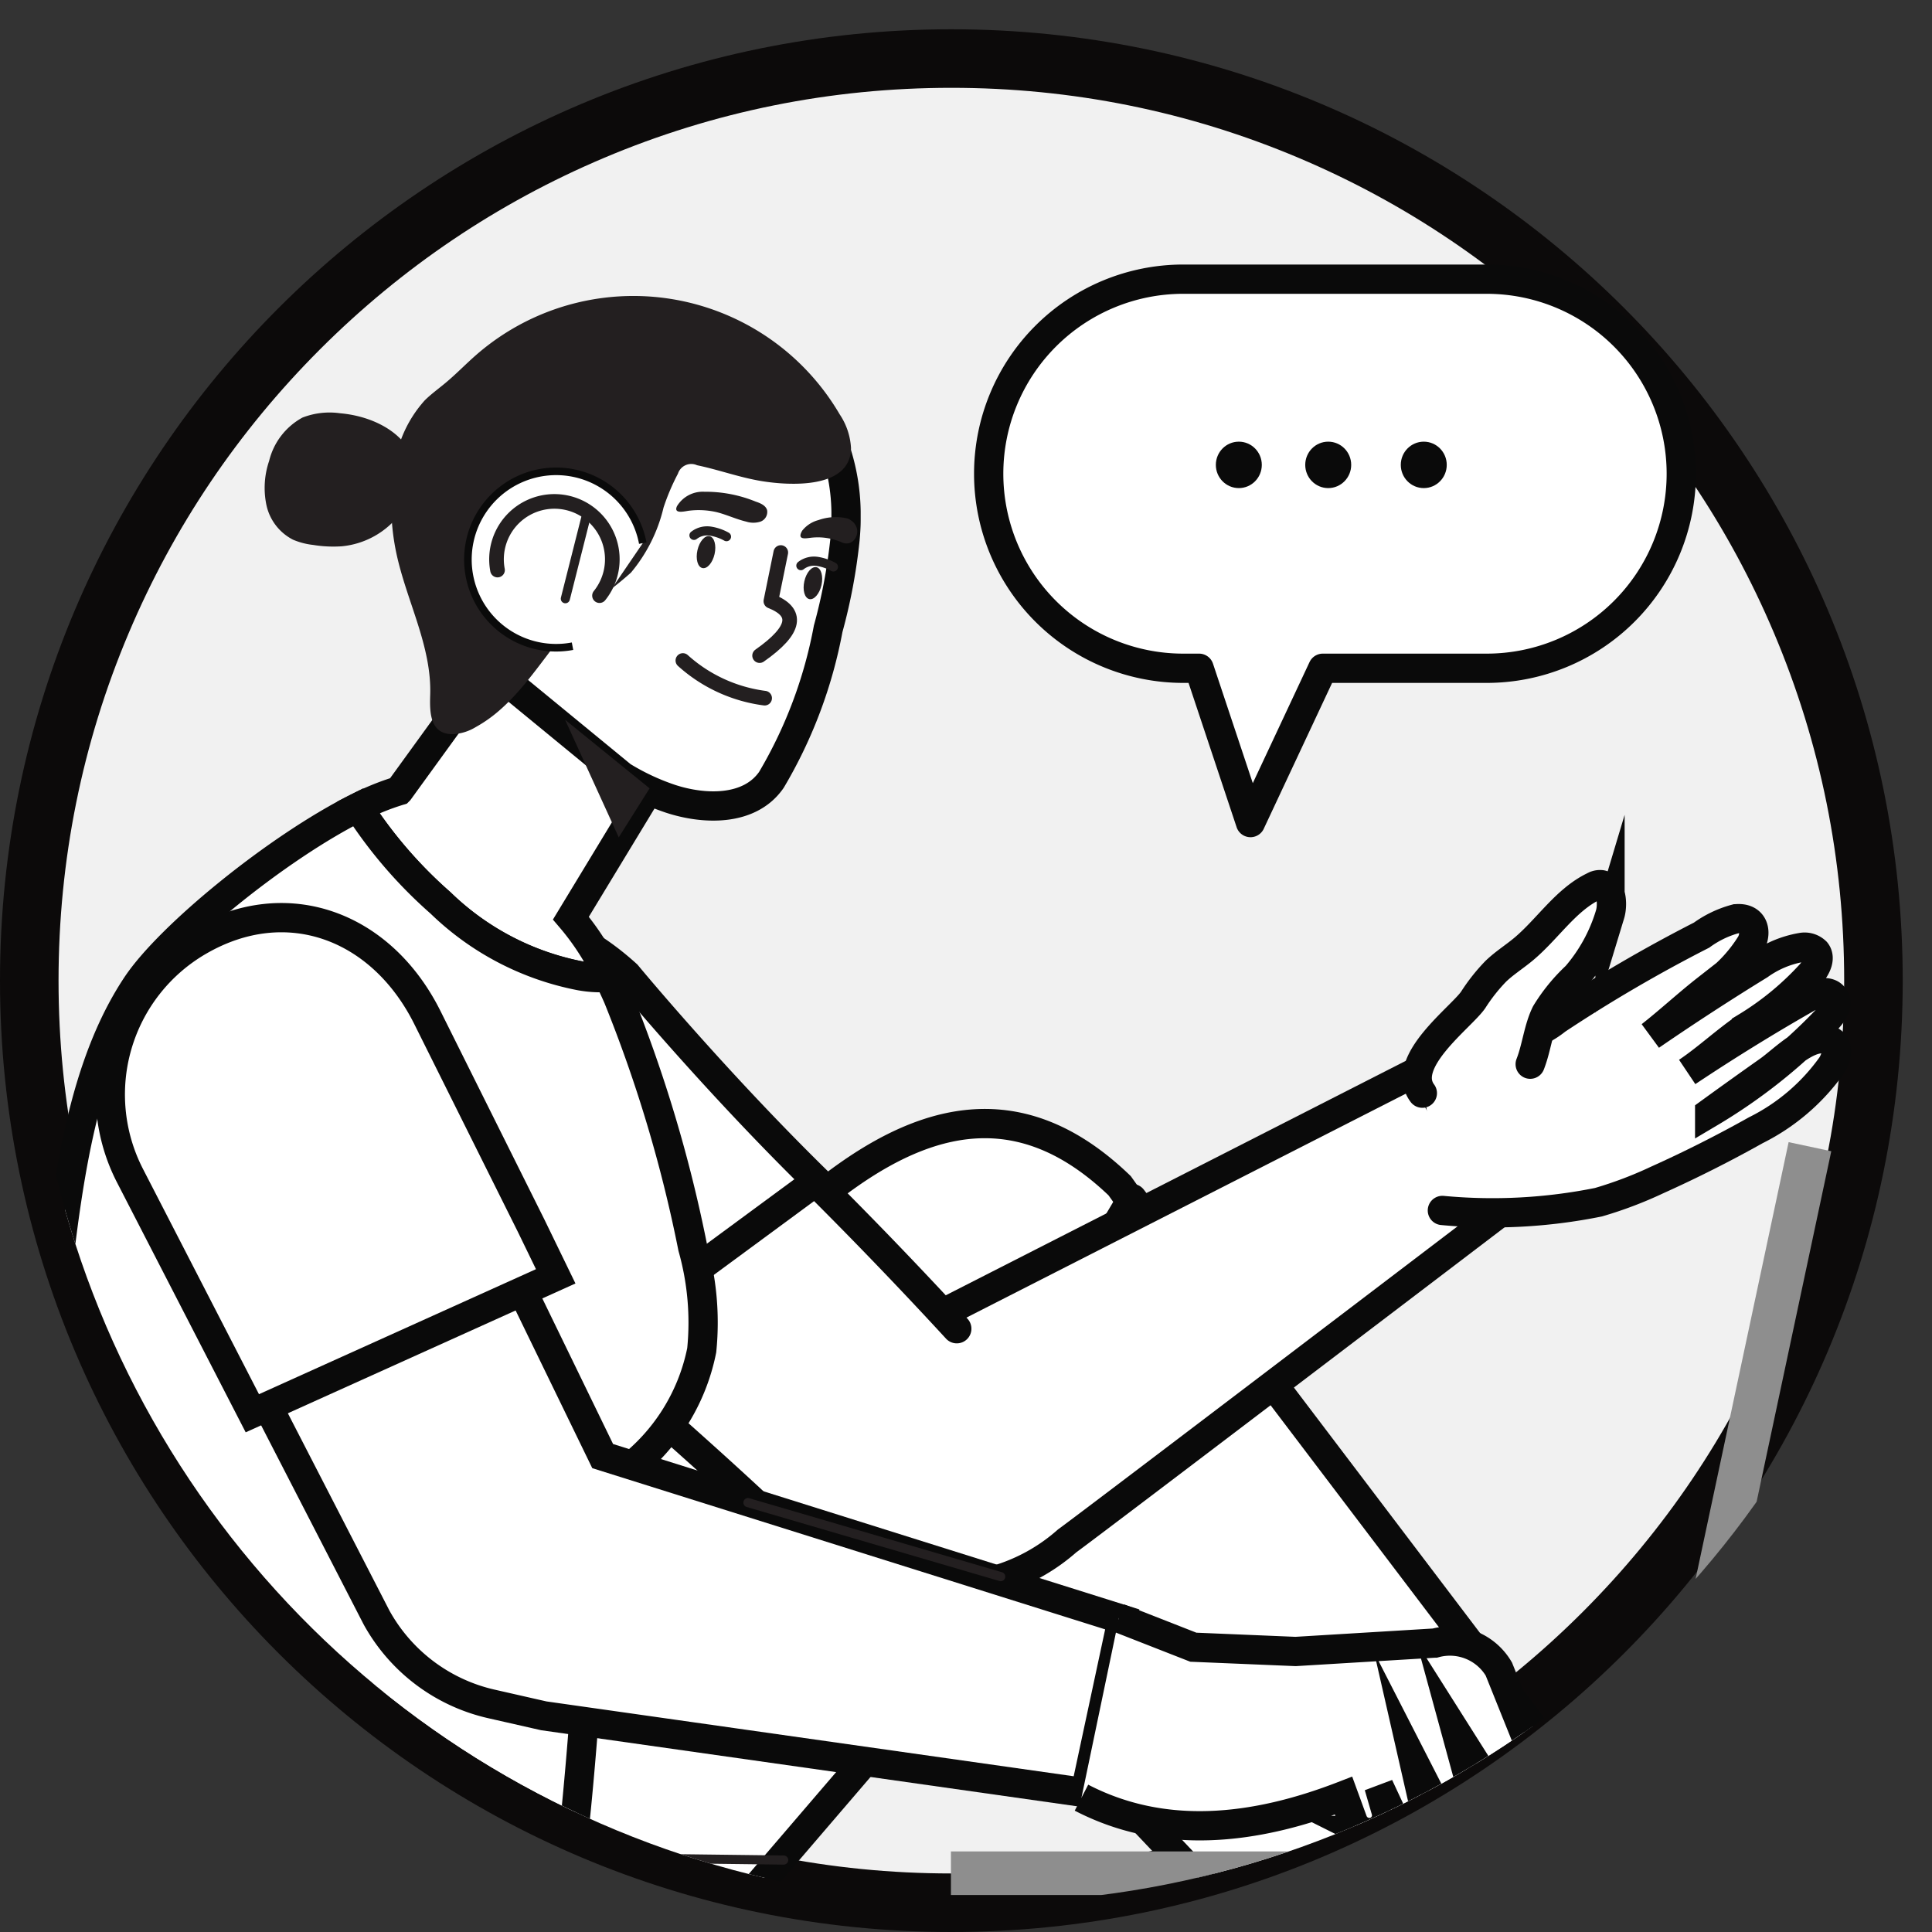
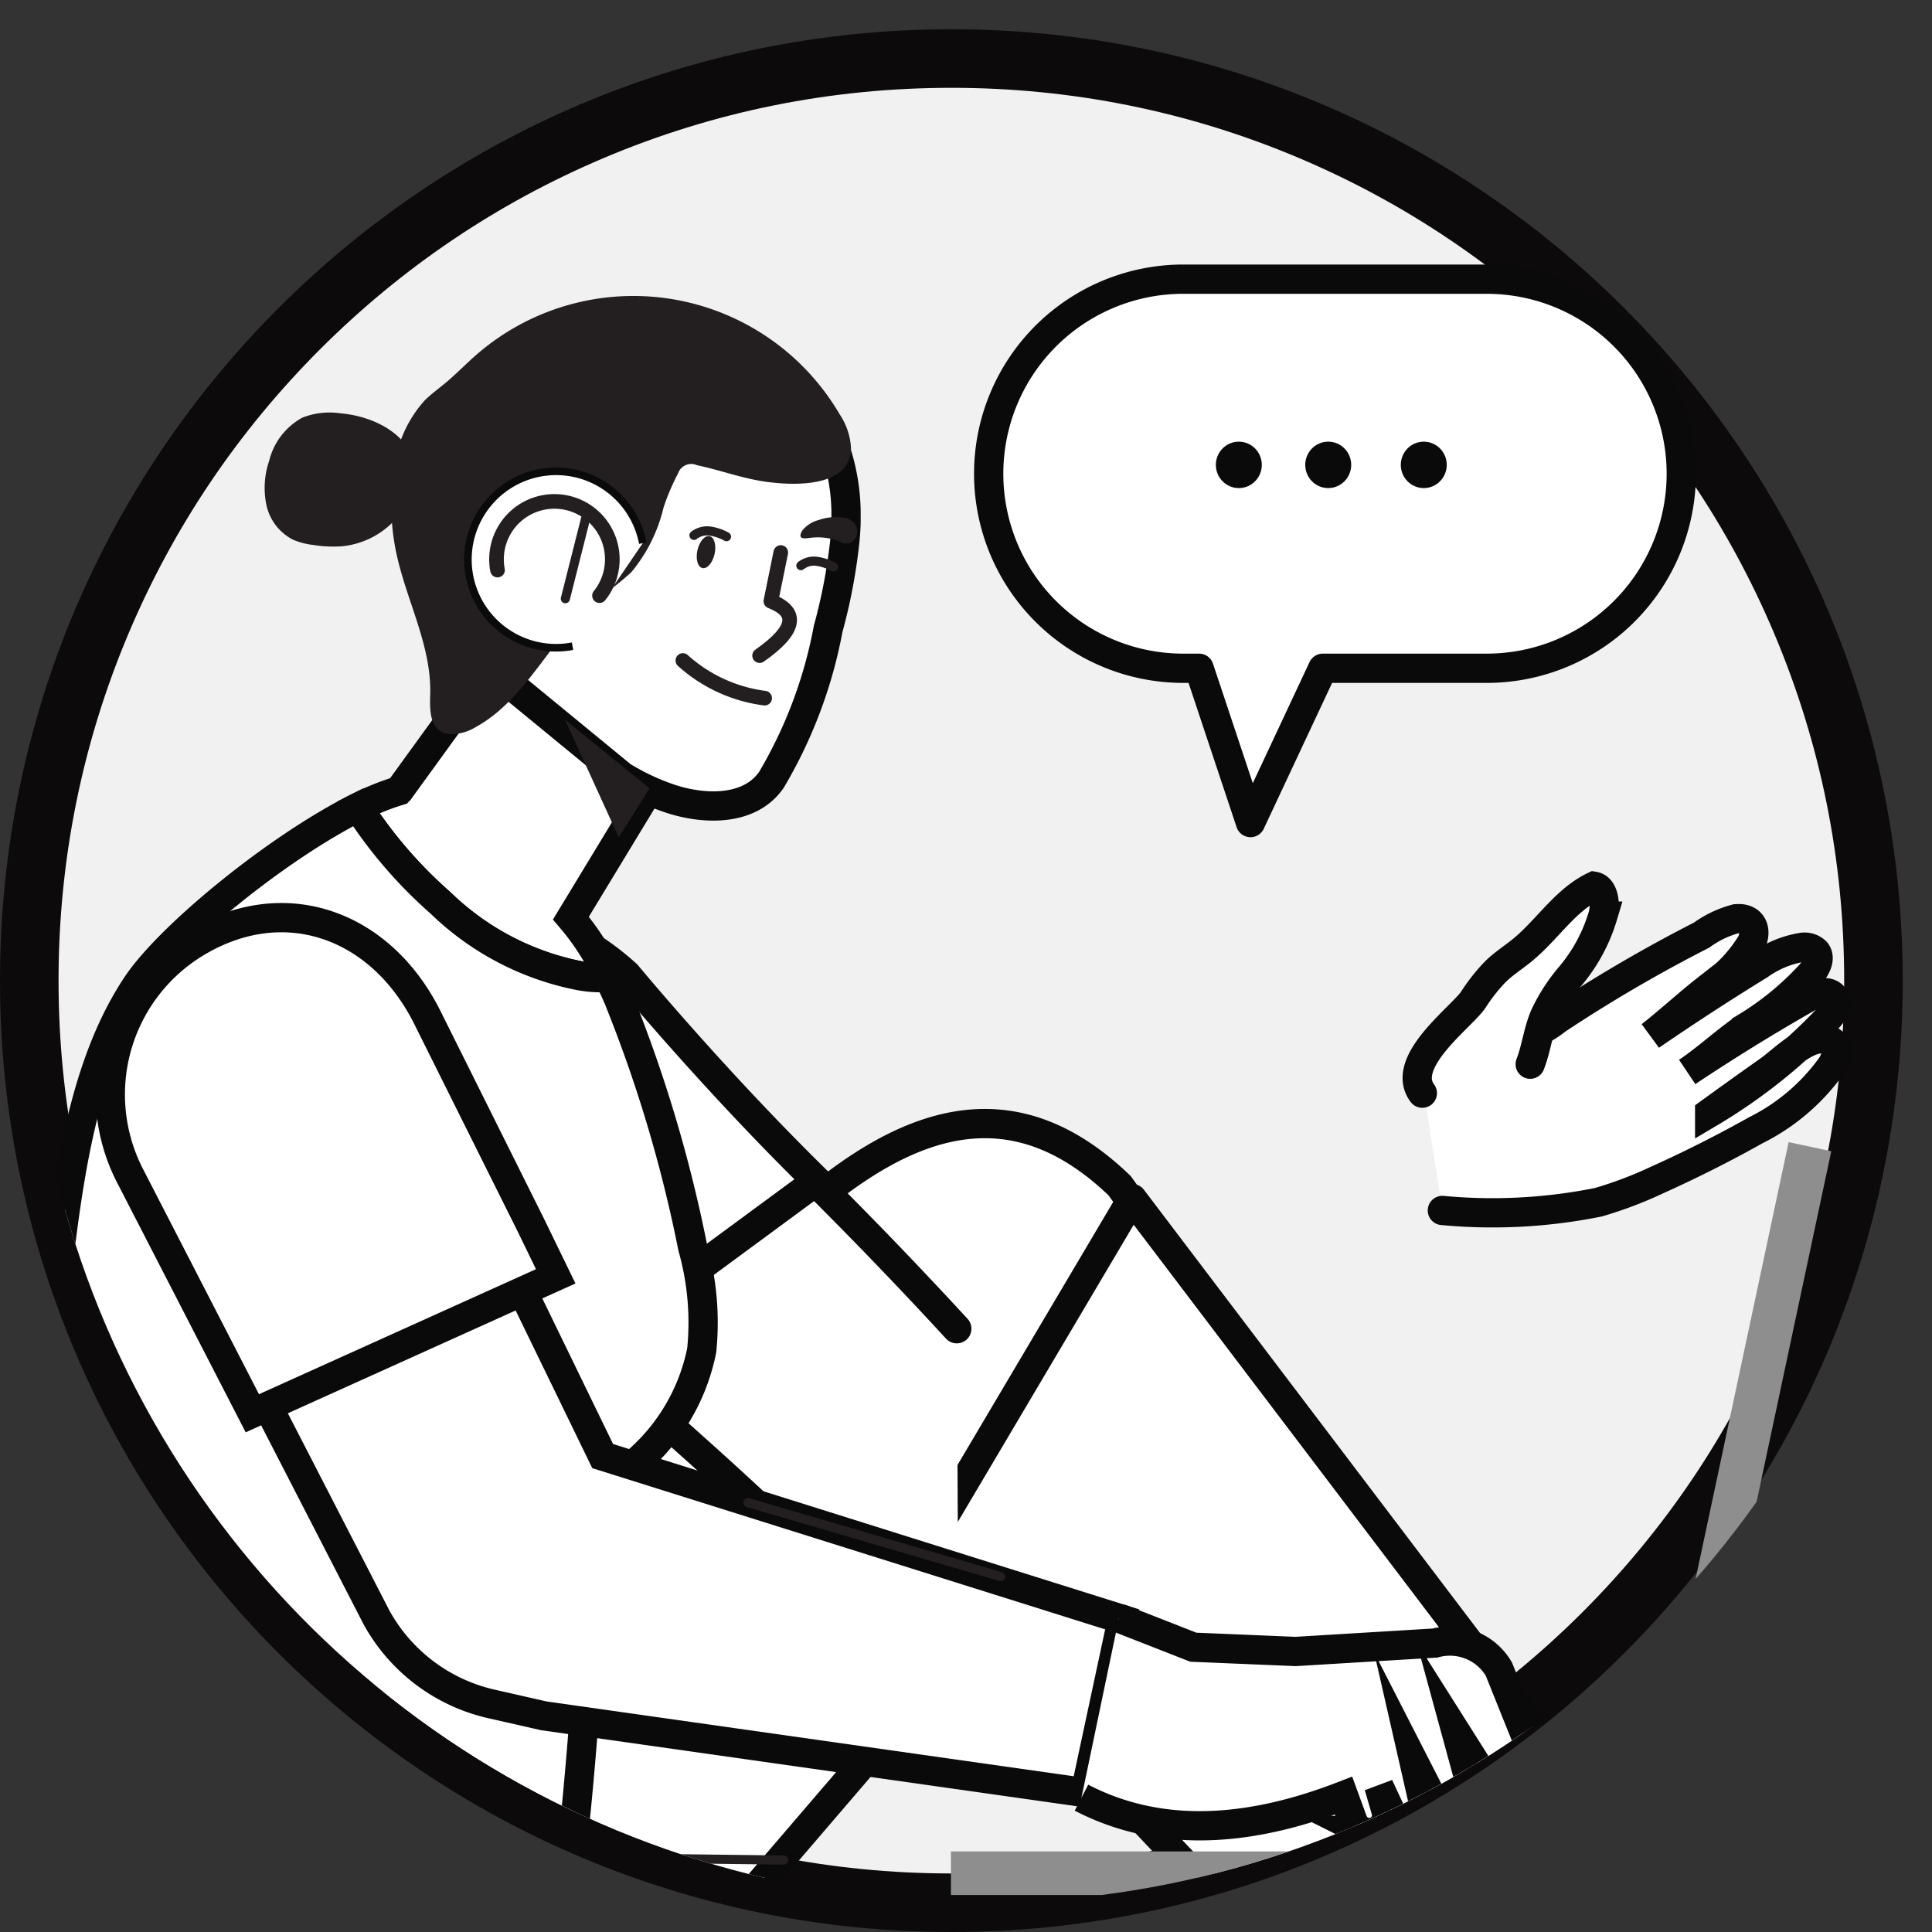
<svg xmlns="http://www.w3.org/2000/svg" width="66" height="66" viewBox="0 0 66 66">
  <rect x="0" y="0" width="66" height="66" fill="#333333" stroke="none" />
  <defs>
    <clipPath id="clip-path">
      <path id="路径_3553" data-name="路径 3553" d="M32.5,0A32.5,32.5,0,1,1,0,32.5,32.5,32.5,0,0,1,32.5,0Z" transform="translate(690.504 3131.519)" fill="#f1f1f1" stroke="#0c0a0a" stroke-width="2" />
    </clipPath>
  </defs>
  <g id="组_3917" data-name="组 3917" transform="translate(-755.504 -3050)">
    <g id="路径_3551" data-name="路径 3551" transform="translate(755.504 3051)" fill="#f1f1f1">
      <path d="M 32.5 64 C 28.247 64 24.122 63.167 20.239 61.525 C 16.488 59.938 13.119 57.667 10.226 54.774 C 7.333 51.881 5.062 48.512 3.475 44.761 C 1.833 40.878 1 36.753 1 32.5 C 1 28.247 1.833 24.122 3.475 20.239 C 5.062 16.488 7.333 13.119 10.226 10.226 C 13.119 7.333 16.488 5.062 20.239 3.475 C 24.122 1.833 28.247 1 32.5 1 C 36.753 1 40.878 1.833 44.761 3.475 C 48.512 5.062 51.881 7.333 54.774 10.226 C 57.667 13.119 59.938 16.488 61.525 20.239 C 63.167 24.122 64 28.247 64 32.5 C 64 36.753 63.167 40.878 61.525 44.761 C 59.938 48.512 57.667 51.881 54.774 54.774 C 51.881 57.667 48.512 59.938 44.761 61.525 C 40.878 63.167 36.753 64 32.5 64 Z" stroke="none" />
      <path d="M 32.5 2 C 28.382 2 24.388 2.806 20.629 4.396 C 16.997 5.932 13.735 8.132 10.933 10.933 C 8.132 13.735 5.932 16.997 4.396 20.629 C 2.806 24.388 2 28.382 2 32.5 C 2 36.618 2.806 40.612 4.396 44.371 C 5.932 48.003 8.132 51.265 10.933 54.067 C 13.735 56.868 16.997 59.068 20.629 60.604 C 24.388 62.194 28.382 63 32.5 63 C 36.618 63 40.612 62.194 44.371 60.604 C 48.003 59.068 51.265 56.868 54.067 54.067 C 56.868 51.265 59.068 48.003 60.604 44.371 C 62.194 40.612 63 36.618 63 32.5 C 63 28.382 62.194 24.388 60.604 20.629 C 59.068 16.997 56.868 13.735 54.067 10.933 C 51.265 8.132 48.003 5.932 44.371 4.396 C 40.612 2.806 36.618 2 32.5 2 M 32.5 0 C 50.449 0 65 14.551 65 32.5 C 65 50.449 50.449 65 32.5 65 C 14.551 65 0 50.449 0 32.5 C 0 14.551 14.551 0 32.5 0 Z" stroke="none" fill="#0c0a0a" />
    </g>
    <g id="蒙版组_16" data-name="蒙版组 16" transform="translate(66 -81.519)" clip-path="url(#clip-path)">
      <g id="组_3916" data-name="组 3916">
        <g id="组_3887" data-name="组 3887" transform="translate(-1322.392 -1523.944)">
          <g id="组_3881" data-name="组 3881" transform="translate(2010.304 4665.579)">
            <path id="路径_3508" data-name="路径 3508" d="M196.582,271.646a12.441,12.441,0,0,0,.29-5.5,3.608,3.608,0,0,0-.34-1.424l-.013.014q-.1-.307-.226-.6l-.646-.906c-6.28-6.044-12.3,2.038-18.342,9l-4.913,5.466-8.71,9.582-7.731,3.233.182.716a17.356,17.356,0,0,0,2.966,6.184h0a9.49,9.49,0,0,0,15.11.139l1.132-1.285,4.8-5.448Z" transform="translate(-155.806 -232.84)" fill="#fff" stroke="#0a0a0a" stroke-miterlimit="10" stroke-width="1" />
            <path id="路径_3516" data-name="路径 3516" d="M206.966,264.524,227.9,292.13H213.377l-14-14.784Z" transform="translate(-166.696 -233.696)" fill="#fff" stroke="#0a0a0a" stroke-linecap="round" stroke-linejoin="round" stroke-miterlimit="10" stroke-width="1" />
            <path id="路径_3518" data-name="路径 3518" d="M190.834,283.936l-6.751,2.9a7.531,7.531,0,0,0,.439-1.943c.008-.4-.064-.792-.1-1.188a7.165,7.165,0,0,1,.053-1.648A6,6,0,0,0,189,283.975l1.611-.034Z" transform="translate(-162.861 -238.094)" fill="none" />
            <path id="路径_3519" data-name="路径 3519" d="M196.616,237.486v.005l.013.064Z" transform="translate(-166.004 -226.915)" fill="none" />
-             <path id="路径_3520" data-name="路径 3520" d="M197.256,276.038a7.151,7.151,0,0,0,1.492.289,6.332,6.332,0,0,0,4.521-1.581c.9-.65,14.828-11.252,14.828-11.252l-2.752-4.845-16.874,8.6-1.486.62c-3.005,1.253-4.785,4-2.317,6.61A5.961,5.961,0,0,0,197.256,276.038Z" transform="translate(-165.223 -232.222)" fill="#fff" stroke="#0a0a0a" stroke-miterlimit="10" stroke-width="1" />
            <path id="路径_3521" data-name="路径 3521" d="M194.917,274.484a5.021,5.021,0,0,1-5.741-1.274c-3.951-3.772-8.2-7.273-12.283-10.9a5.471,5.471,0,0,1-.641-7.51c1.973-2.469,4.925-1.97,7.261.158a158.6,158.6,0,0,1,11.36,11.16" transform="translate(-160.596 -230.843)" fill="#fff" stroke="#0a0a0a" stroke-linecap="round" stroke-miterlimit="10" stroke-width="1" />
            <path id="路径_3522" data-name="路径 3522" d="M189.947,260.717c-3.529-3.459-6.491-7.043-6.491-7.043-2.481-2.261-5.615-2.79-7.712-.168a5.811,5.811,0,0,0,.682,7.977c1.658,1.471,3.9,3.621,5.585,5.077Z" transform="translate(-160.45 -230.492)" fill="#fff" stroke="#0a0a0a" stroke-miterlimit="10" stroke-width="1" />
            <path id="路径_3523" data-name="路径 3523" d="M181.48,248.8l2.688-4.432-5.351-4.344-3.206,4.423a8.652,8.652,0,0,0-1.4.568,15.534,15.534,0,0,0,2.815,3.267,9.409,9.409,0,0,0,4.777,2.492,3.926,3.926,0,0,0,.969.054q-.134-.275-.274-.544A8.573,8.573,0,0,0,181.48,248.8Z" transform="translate(-160.385 -227.551)" fill="#fff" stroke="#0a0a0a" stroke-miterlimit="10" stroke-width="1" />
            <path id="路径_3524" data-name="路径 3524" d="M181.013,261.72a47.453,47.453,0,0,0-2.555-8.546q-.152-.344-.314-.679a3.925,3.925,0,0,1-.969-.054,9.409,9.409,0,0,1-4.777-2.492,15.513,15.513,0,0,1-2.815-3.267c-2.768,1.382-6.44,4.39-7.566,6.081-2.179,3.273-2.484,8.088-2.962,11.907-.22,1.763-.427,3.528-.714,5.281-.27,1.642-.788,3.236-1.029,4.865-.145.973-.423,1.884-.585,2.857s-.674,1.884-.771,2.887c-.091.942.232,1.882.19,2.828-.052,1.184-.661,2.419-.243,3.506a68.724,68.724,0,0,0,20.892-4.158c.19-.641.611-6.048.624-6.71.008-.4-.064-.792-.1-1.188a7.125,7.125,0,0,1,.053-1.648c.209-1.762-.134-2.628,1.394-3.876a6.8,6.8,0,0,0,2.555-4.083A9.448,9.448,0,0,0,181.013,261.72Z" transform="translate(-155.757 -229.221)" fill="#fff" stroke="#0a0a0a" stroke-miterlimit="10" stroke-width="1" />
            <path id="路径_3525" data-name="路径 3525" d="M166.57,253.564h0c2.732-1.589,5.023-.157,6.433,2.672l3.2,6.428,3.763,7.743,17.75,5.579-1.268,5.919-18.494-2.625-.22-.05-1.571-.357a6,6,0,0,1-3.921-2.95L164.456,260.8A5.472,5.472,0,0,1,166.57,253.564Z" transform="translate(-157.786 -230.781)" fill="#fff" stroke="#0a0a0a" stroke-miterlimit="10" stroke-width="1" />
            <path id="路径_3526" data-name="路径 3526" d="M178.127,263.969l-.836-1.722-3.547-7.116c-1.561-3.132-4.795-4.369-7.82-2.609h0a6.057,6.057,0,0,0-2.34,8.01l4.179,8.115Z" transform="translate(-157.551 -230.484)" fill="#fff" stroke="#0a0a0a" stroke-miterlimit="10" stroke-width="1" />
            <path id="路径_3527" data-name="路径 3527" d="M218.561,288.609h0l0,.011Zm-10.089-4.958.116.046,2.425.95,3.494.146,4.763-.288a1.939,1.939,0,0,1,2.18.889l1.891,4.707a1.188,1.188,0,0,1,.049.77c-.118.4-.4.471-.786.337a1.207,1.207,0,0,1-.619-.5L220,287.569l.815,2.986c-.06.866-.456.9-1.143.216l-1.107-2.163.417,1.83a.526.526,0,0,1-.793.564l-.014-.01a.518.518,0,0,1-.177-.211l-.647-1.388.241.832a.589.589,0,0,1-.813.7l-.034-.017a.591.591,0,0,1-.283-.323l-.317-.868c-3.067,1.19-6.158,1.519-8.953.07" transform="translate(-168.655 -238.492)" fill="#fff" stroke="#0a0a0a" stroke-miterlimit="10" stroke-width="1" />
            <path id="路径_3528" data-name="路径 3528" d="M190.906,257.709" transform="translate(-164.572 -231.987)" fill="none" stroke="#231f20" stroke-linecap="round" stroke-linejoin="round" stroke-width="0.312" />
            <path id="路径_3529" data-name="路径 3529" d="M189.37,229.89a3.022,3.022,0,0,0,1.6-.4,5.636,5.636,0,0,0,2.048-2.713" transform="translate(-164.187 -224.229)" fill="none" stroke="#231f20" stroke-linecap="round" stroke-linejoin="round" stroke-width="0.312" />
            <path id="路径_3530" data-name="路径 3530" d="M191.154,228.282a6.947,6.947,0,0,1,.563,2.643c0,.1,0,.2,0,.3,0,.214-.016.428-.034.641a18.919,18.919,0,0,1-.577,3.067,15.785,15.785,0,0,1-1.938,5.158c-.751,1.087-2.32,1.021-3.458.644a7.992,7.992,0,0,1-1.645-.772l-3.787-3.11a7.358,7.358,0,0,1-2.723-5.866c.173-6.221,8.145-10.35,13.6-2.708" transform="translate(-161.223 -223.567)" fill="#fff" stroke="#0a0a0a" stroke-miterlimit="10" stroke-width="1" />
            <path id="路径_3531" data-name="路径 3531" d="M193.241,235.067l-.339,1.662c.942.372.876.977-.385,1.86" transform="translate(-164.976 -226.308)" fill="none" stroke="#231f20" stroke-linecap="round" stroke-linejoin="round" stroke-width="0.5" />
            <path id="路径_3532" data-name="路径 3532" d="M190.26,234.933c-.068.3-.254.515-.416.478s-.237-.31-.169-.611.255-.515.416-.478S190.328,234.633,190.26,234.933Z" transform="translate(-164.257 -226.121)" fill="#231f20" />
-             <path id="路径_3533" data-name="路径 3533" d="M195.134,236.347c-.068.3-.255.515-.416.478s-.237-.31-.169-.611.255-.515.416-.478S195.2,236.047,195.134,236.347Z" transform="translate(-165.479 -226.475)" fill="#231f20" />
            <path id="路径_3534" data-name="路径 3534" d="M189.524,234.235a.734.734,0,0,1,.555-.146,1.653,1.653,0,0,1,.556.19" transform="translate(-164.225 -226.062)" fill="none" stroke="#231f20" stroke-linecap="round" stroke-linejoin="round" stroke-width="0.312" />
            <path id="路径_3535" data-name="路径 3535" d="M179.359,237.577c1.3-1.1,2.092-2.813,3.451-3.89a10.885,10.885,0,0,0,1.1-.866,5.4,5.4,0,0,0,1.113-2.223,7.5,7.5,0,0,1,.491-1.155.478.478,0,0,1,.653-.29c.748.156,1.47.424,2.224.545.935.15,3.023.278,3.036-1.134a2.294,2.294,0,0,0-.387-1.149,8.164,8.164,0,0,0-12.42-2.028c-.358.313-.689.658-1.056.962-.234.195-.483.374-.7.589a4.177,4.177,0,0,0-1.047,2.344,7.929,7.929,0,0,0,.079,2.881c.348,1.63,1.211,3.174,1.155,4.84-.019.594-.014,1.345.78,1.338a1.66,1.66,0,0,0,.773-.241A4.626,4.626,0,0,0,179.359,237.577Z" transform="translate(-160.763 -223.376)" fill="#231f20" />
            <path id="路径_3536" data-name="路径 3536" d="M194.4,235.614a.731.731,0,0,1,.555-.146,1.653,1.653,0,0,1,.556.19" transform="translate(-165.449 -226.407)" fill="none" stroke="#231f20" stroke-linecap="round" stroke-linejoin="round" stroke-width="0.312" />
-             <path id="路径_3537" data-name="路径 3537" d="M190.093,232.989c.345.086.668.242,1.014.324a.8.8,0,0,0,.488,0,.351.351,0,0,0,.225-.393c-.048-.161-.229-.237-.388-.29a4.534,4.534,0,0,0-1.756-.337,1.028,1.028,0,0,0-.935.494c-.13.288.291.165.417.153A2.73,2.73,0,0,1,190.093,232.989Z" transform="translate(-164.023 -225.61)" fill="#231f20" />
            <path id="路径_3538" data-name="路径 3538" d="M196,233.5c.593.27.268,1.008-.192.82a2.037,2.037,0,0,0-1.074-.164c-.184.022-.483.083-.293-.243a1.042,1.042,0,0,1,.555-.361,1.759,1.759,0,0,1,.925-.07Z" transform="translate(-165.444 -225.901)" fill="#231f20" />
            <path id="路径_3539" data-name="路径 3539" d="M223.4,261.73a18.259,18.259,0,0,0,5.333-.282,13.688,13.688,0,0,0,2-.758q1.723-.775,3.373-1.7a7.011,7.011,0,0,0,2.6-2.224c.14-.235.236-.563.047-.761a.489.489,0,0,0-.3-.136c-.635-.085-1.433.747-1.913,1.086q-1.009.712-2.009,1.438a18.694,18.694,0,0,0,3.99-3.175c.2-.2.412-.49.278-.739-.169-.315-.645-.181-.956,0q-2.082,1.188-4.079,2.519c.695-.468,1.328-1.068,2.022-1.537A10.022,10.022,0,0,0,236,253.634c.175-.213.333-.528.162-.743a.558.558,0,0,0-.5-.145,3.477,3.477,0,0,0-1.433.6q-1.886,1.16-3.713,2.414c.62-.486,1.28-1.094,1.9-1.579a5.019,5.019,0,0,0,1.537-1.582c.208-.438.046-.892-.53-.832a3.529,3.529,0,0,0-1.169.558,50.323,50.323,0,0,0-4.949,2.89c-1.238.994-2.222.437-3.69,1.041a1.965,1.965,0,0,0-.965.665" transform="translate(-172.534 -230.495)" fill="#fff" stroke="#0a0a0a" stroke-linecap="round" stroke-miterlimit="10" stroke-width="1" />
-             <path id="路径_3540" data-name="路径 3540" d="M222.676,257.333c-.787-1.059,1.319-2.58,1.737-3.186a6.176,6.176,0,0,1,.773-.978c.288-.277.624-.488.93-.741.835-.691,1.454-1.7,2.424-2.163a.416.416,0,0,1,.247-.054c.354.059.408.666.3,1.021a5.736,5.736,0,0,1-1.152,2.1A6.034,6.034,0,0,0,226.9,254.6c-.261.527-.32,1.186-.539,1.743" transform="translate(-172.495 -230.105)" fill="#fff" stroke="#0a0a0a" stroke-linecap="round" stroke-miterlimit="10" stroke-width="1" />
+             <path id="路径_3540" data-name="路径 3540" d="M222.676,257.333c-.787-1.059,1.319-2.58,1.737-3.186a6.176,6.176,0,0,1,.773-.978c.288-.277.624-.488.93-.741.835-.691,1.454-1.7,2.424-2.163c.354.059.408.666.3,1.021a5.736,5.736,0,0,1-1.152,2.1A6.034,6.034,0,0,0,226.9,254.6c-.261.527-.32,1.186-.539,1.743" transform="translate(-172.495 -230.105)" fill="#fff" stroke="#0a0a0a" stroke-linecap="round" stroke-miterlimit="10" stroke-width="1" />
            <path id="路径_3541" data-name="路径 3541" d="M186.535,245.035l-2.887-2.343,1.833,4.017Z" transform="translate(-162.752 -228.22)" fill="#231f20" />
            <path id="路径_3542" data-name="路径 3542" d="M226.221,294.293l-.317,1.489H201.24v-1.489Z" transform="translate(-167.163 -241.161)" fill="#8e8e8e" />
            <path id="路径_3543" data-name="路径 3543" d="M239.061,262.263l-5.094,23.919-.317,1.489h-1.522l.316-1.489,5.16-24.23Z" transform="translate(-174.91 -233.051)" fill="#8e8e8e" />
            <path id="路径_3544" data-name="路径 3544" d="M189.627,240.522q1.36,1.861,2.159.894Z" transform="translate(-164.251 -227.676)" fill="#fff" />
            <path id="路径_3545" data-name="路径 3545" d="M191.811,241.277a5.162,5.162,0,0,1-2.793-1.286" transform="translate(-164.098 -227.543)" fill="none" stroke="#231f20" stroke-linecap="round" stroke-linejoin="round" stroke-width="0.5" />
            <g id="组_3880" data-name="组 3880" transform="translate(17.577 5.983)">
              <path id="路径_3546" data-name="路径 3546" d="M182.79,237.337a3.013,3.013,0,1,1,2.4-3.52" transform="translate(-179.217 -231.361)" fill="#fff" stroke="#0a0a0a" stroke-miterlimit="10" stroke-width="0.259" />
              <line id="直线_106" data-name="直线 106" x1="0.743" y2="2.939" transform="translate(3.328 1.415)" fill="none" stroke="#231f20" stroke-linecap="round" stroke-linejoin="round" stroke-width="0.312" />
              <path id="路径_3547" data-name="路径 3547" d="M180.556,235.082a1.978,1.978,0,1,1,3.484.874" transform="translate(-179.545 -231.707)" fill="none" stroke="#231f20" stroke-linecap="round" stroke-linejoin="round" stroke-width="0.5" />
            </g>
            <path id="路径_3548" data-name="路径 3548" d="M172.52,228.711a2.554,2.554,0,0,0-1.28.148,2.307,2.307,0,0,0-1.139,1.48,2.862,2.862,0,0,0-.091,1.516,1.741,1.741,0,0,0,.908,1.176,2.436,2.436,0,0,0,.689.179,4.231,4.231,0,0,0,.978.046,2.84,2.84,0,0,0,2-1.123C175.935,230.314,174.423,228.877,172.52,228.711Z" transform="translate(-159.315 -224.71)" fill="#231f20" />
            <line id="直线_107" data-name="直线 107" x1="7.065" y1="0.087" transform="translate(21.299 53.339)" fill="none" stroke="#231f20" stroke-linecap="round" stroke-linejoin="round" stroke-width="0.312" />
-             <path id="路径_3549" data-name="路径 3549" d="M189.657,267.561" transform="translate(-164.259 -234.457)" fill="none" stroke="#231f20" stroke-linecap="round" stroke-linejoin="round" stroke-width="0.312" />
            <line id="直线_108" data-name="直线 108" x2="8.635" y2="2.529" transform="translate(27.143 41.215)" fill="none" stroke="#231f20" stroke-linecap="round" stroke-linejoin="round" stroke-width="0.312" />
          </g>
          <g id="组_3883" data-name="组 3883" transform="translate(2045.667 4665)">
            <path id="路径_3550" data-name="路径 3550" d="M213.608,202.583H223.98a6.646,6.646,0,0,1,6.646,6.646h0a6.646,6.646,0,0,1-6.646,6.646h-5.6l-2.47,5.271-1.756-5.271h-.542a6.646,6.646,0,0,1-6.646-6.646h0A6.646,6.646,0,0,1,213.608,202.583Z" transform="translate(-206.962 -202.583)" fill="#fff" stroke="#0a0a0a" stroke-linecap="round" stroke-linejoin="round" stroke-width="1" />
            <g id="组_3882" data-name="组 3882" transform="translate(7.764 5.551)">
              <ellipse id="椭圆_528" data-name="椭圆 528" cx="0.785" cy="0.793" rx="0.785" ry="0.793" fill="#0a0a0a" />
              <ellipse id="椭圆_529" data-name="椭圆 529" cx="0.785" cy="0.793" rx="0.785" ry="0.793" transform="translate(3.054)" fill="#0a0a0a" />
              <ellipse id="椭圆_530" data-name="椭圆 530" cx="0.785" cy="0.793" rx="0.785" ry="0.793" transform="translate(6.318)" fill="#0a0a0a" />
            </g>
          </g>
        </g>
      </g>
    </g>
  </g>
</svg>